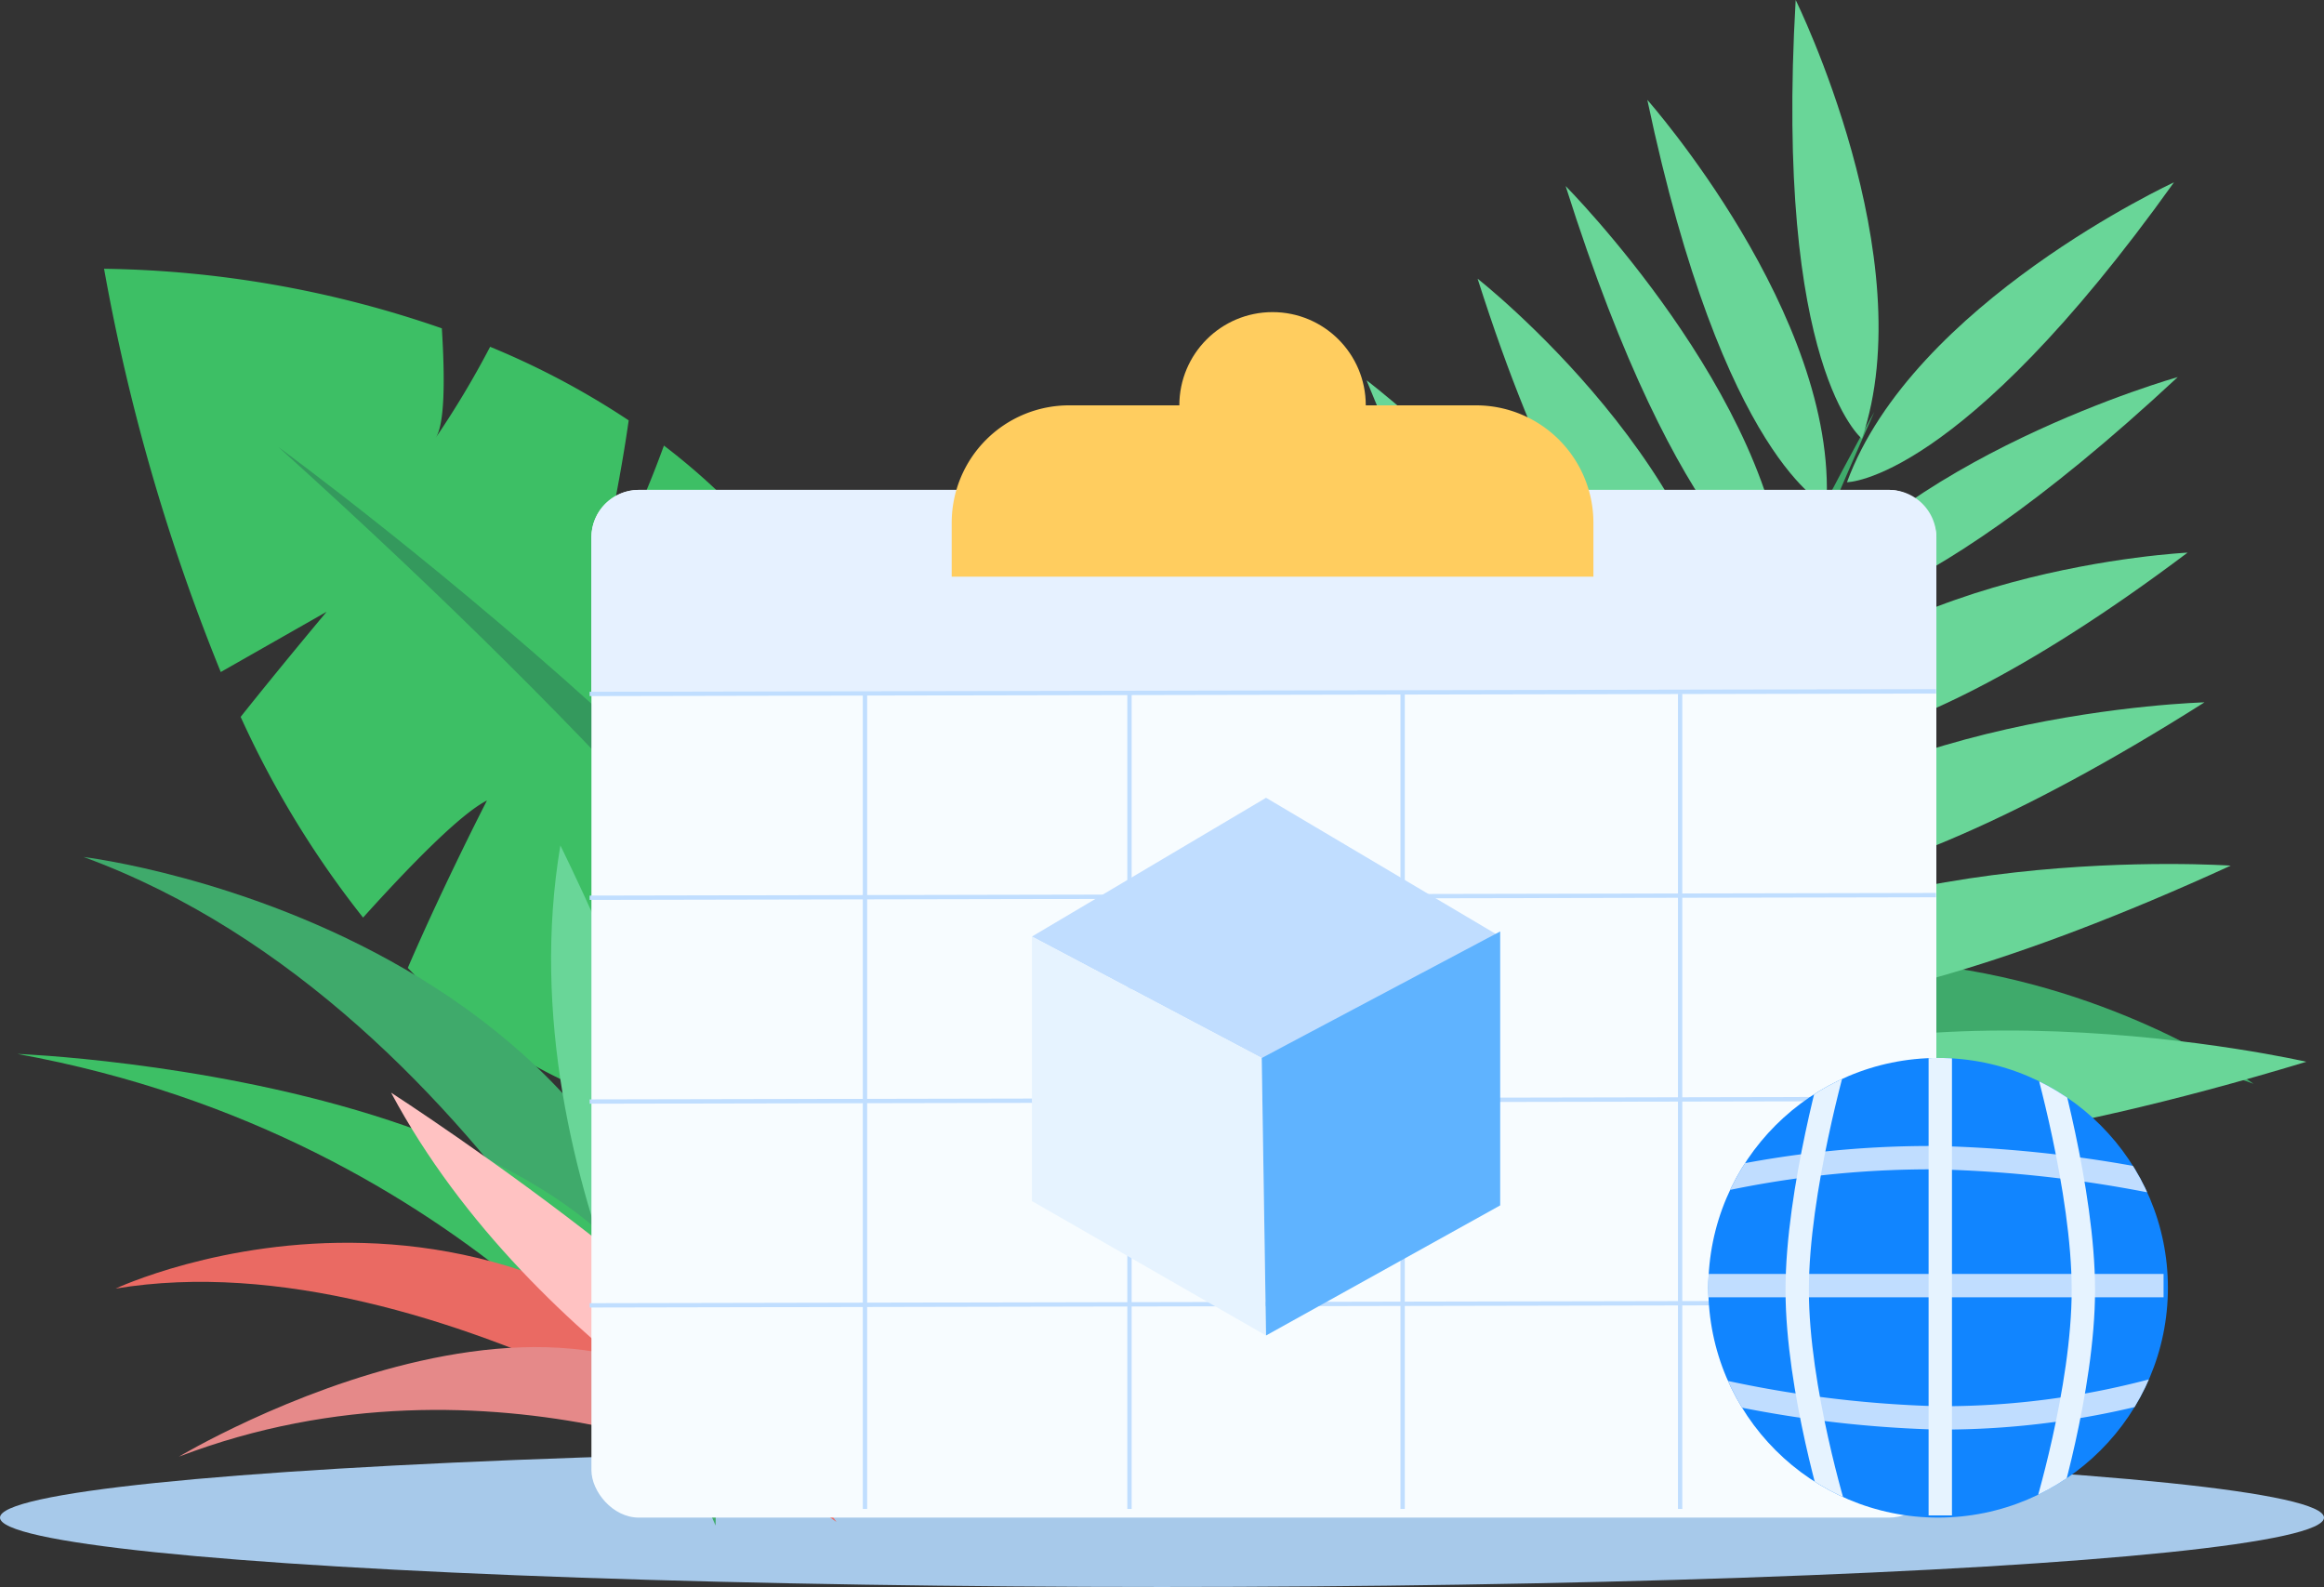
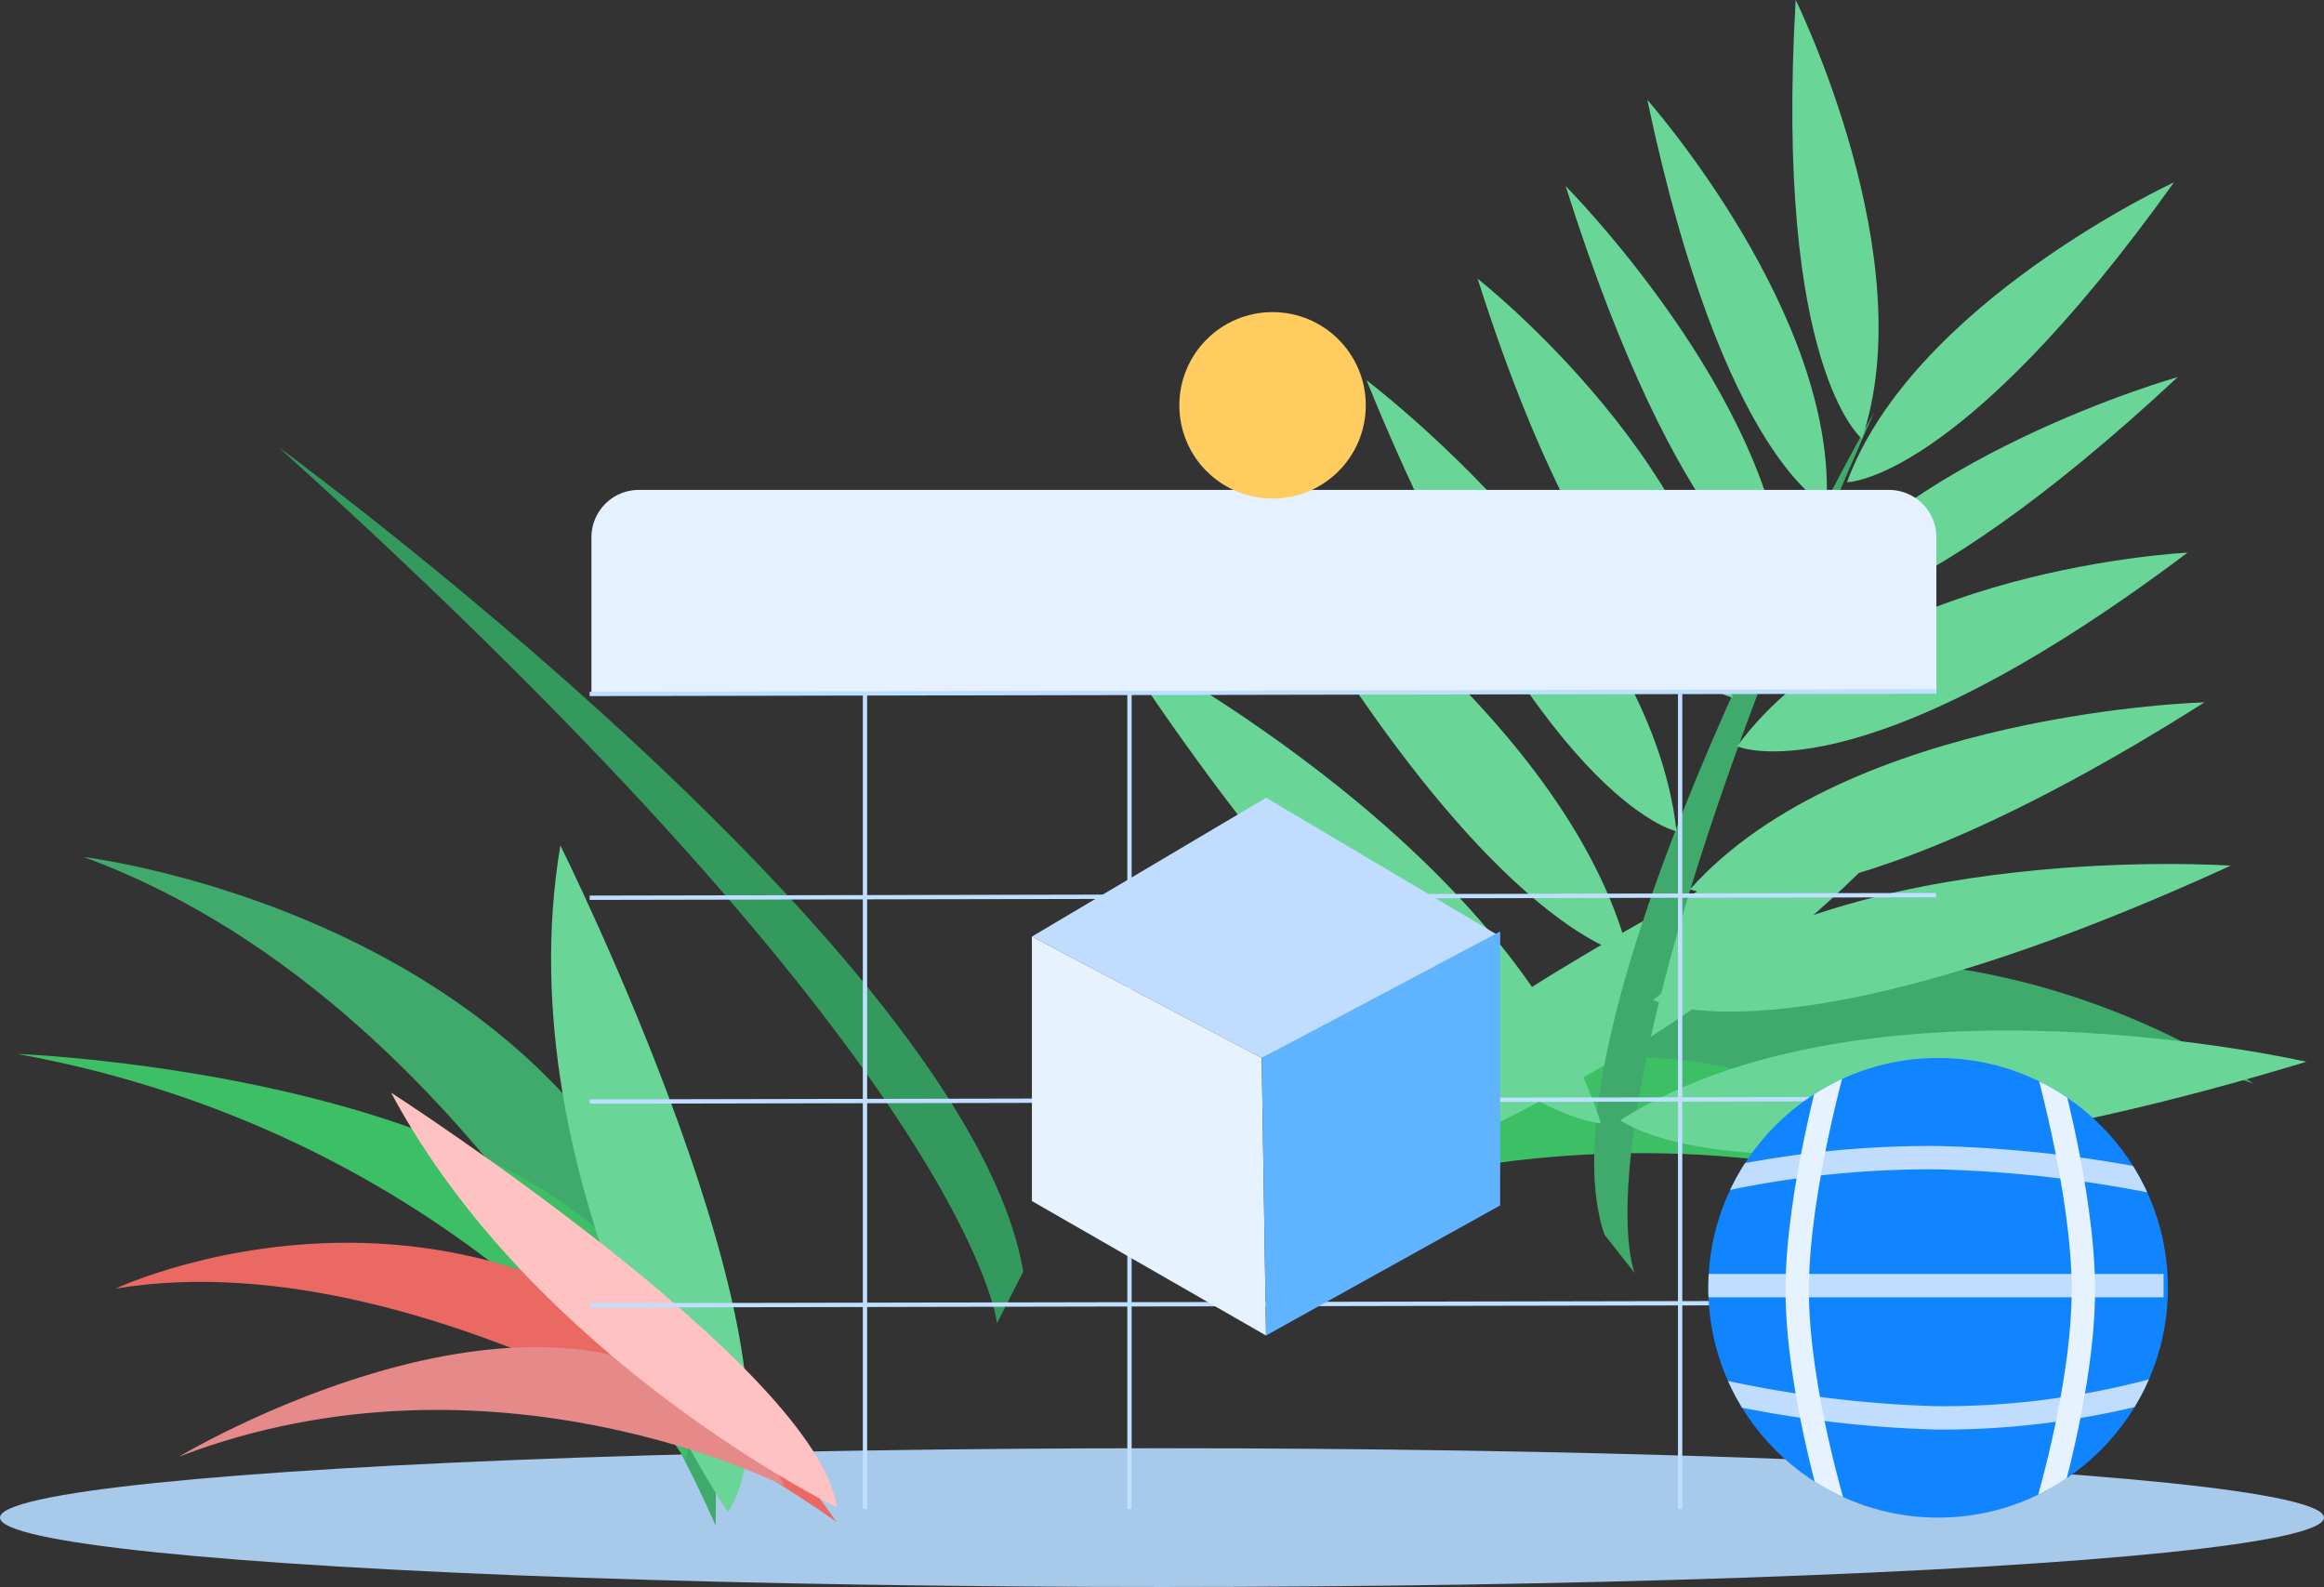
<svg xmlns="http://www.w3.org/2000/svg" width="199" height="135.876" viewBox="0 0 199 135.876">
  <rect x="0" y="0" width="199" height="135.876" fill="#333333" stroke="none" />
  <defs>
    <style>.a,.s,.t{fill:none;}.b{fill:#a7c9ea;}.c{fill:#3dbf65;}.d{fill:#34995d;}.e{fill:#3faa6b;}.f{fill:#69d698;}.g{fill:#ea6a63;}.h{fill:#e58989;}.i{fill:#ffc2c2;}.j{fill:#f7fcff;}.k{fill:#e6f1ff;}.l{fill:#c0deff;}.m{fill:#c0ddff;}.n{fill:#e6f3ff;}.o{fill:#5fb3ff;}.p{fill:#ffcd5f;}.q{fill:#1185ff;}.r{clip-path:url(#a);}.s{stroke:#c0ddff;}.s,.t{stroke-miterlimit:10;stroke-width:2px;}.t{stroke:#e6f3ff;}</style>
    <clipPath id="a">
      <circle class="a" cx="19.677" cy="19.677" r="19.677" />
    </clipPath>
  </defs>
  <g transform="translate(-1634 -758.022)">
    <ellipse class="b" cx="99.5" cy="5.94" rx="99.5" ry="5.94" transform="translate(1634 882.018)" />
    <g transform="translate(1642.911 781.033)">
-       <path class="c" d="M1705.94,835.138c-1.509,4.141-3.549,8.947-5.572,11.244,0,0,1.608-6.712,2.555-13.4a68.39,68.39,0,0,0-11.866-6.3,78.08,78.08,0,0,1-4.674,7.81c.8-1.141.811-5.113.54-9.391A91.916,91.916,0,0,0,1658,820a171.884,171.884,0,0,0,9.992,34.528l9.066-5.16s-3.8,4.525-7.363,9a82.874,82.874,0,0,0,10.483,17.184c4.01-4.448,8.357-8.9,10.607-10.023,0,0-3.714,7.221-6.777,14.33a45.341,45.341,0,0,0,16.184,10.881l6.314-10.764-2.271,12.068a39.249,39.249,0,0,0,23.465-.969C1729.744,862.451,1719.314,845.352,1705.94,835.138Z" transform="translate(-1658 -820)" />
      <g transform="translate(14.931 15.268)">
        <path class="d" d="M1698.215,861.124s59.078,43.139,63.778,70.59l-2.253,4.431S1757.805,914.844,1698.215,861.124Z" transform="translate(-1698.215 -861.124)" />
      </g>
    </g>
    <g transform="translate(1635.485 830.411)">
      <g transform="translate(5.675 0.985)">
        <path class="e" d="M1653.286,955.654s55.551,6.649,54.113,57.243C1707.4,1012.9,1688.957,968.726,1653.286,955.654Z" transform="translate(-1653.286 -955.654)" />
      </g>
      <g transform="translate(0 17.846)">
        <path class="c" d="M1638,1001.067s62.085,2.375,57.271,34.795C1695.271,1035.862,1677.31,1008.224,1638,1001.067Z" transform="translate(-1638 -1001.067)" />
      </g>
      <g transform="translate(45.706)">
        <path class="f" d="M1776.254,1010.082S1757.013,982.034,1761.9,953C1761.9,953,1784.255,997.887,1776.254,1010.082Z" transform="translate(-1761.107 -953)" />
      </g>
    </g>
    <g transform="translate(1744.83 823.566)">
      <g transform="translate(0 16.661)">
        <path class="e" d="M2014.649,990.026s-41.428-30.5-82.133,12.043C1932.516,1002.069,1980.8,977.68,2014.649,990.026Z" transform="translate(-1932.516 -979.439)" />
      </g>
      <g transform="translate(6.228 24.975)">
        <path class="c" d="M2014.995,1021.649s-42.139-38.25-65.7-8.466C1949.292,1013.183,1983.661,1002.08,2014.995,1021.649Z" transform="translate(-1949.292 -1001.833)" />
      </g>
      <g transform="translate(0.255)">
        <path class="f" d="M1933.2,972.222s35.536-10.611,56.263-37.659C1989.466,934.563,1938.059,957.01,1933.2,972.222Z" transform="translate(-1933.202 -934.563)" />
      </g>
    </g>
    <g transform="translate(1643.901 851.574)">
      <path class="g" d="M1660.669,1048.537s36.25-17.063,61.722,19.981C1722.391,1068.519,1688.525,1043.927,1660.669,1048.537Z" transform="translate(-1660.669 -1031.763)" />
      <path class="h" d="M1675.27,1078.054s37.884-22.716,51.907,2.554C1727.177,1080.607,1702.2,1067.747,1675.27,1078.054Z" transform="translate(-1669.849 -1046.89)" />
      <path class="i" d="M1762.366,1045.51s-25.949-12.652-38.167-35.51C1724.2,1010,1760.744,1033.57,1762.366,1045.51Z" transform="translate(-1700.612 -1010)" />
    </g>
    <g transform="translate(1729.286 758.022)">
      <path class="e" d="M2025.656,853s-29.4,51.782-23.113,70.441l2.6,3.3S1998.934,913.061,2025.656,853Z" transform="translate(-1960.446 -817.735)" />
      <path class="f" d="M2047.661,758.022s10.921,22.086,5.671,37.56C2053.332,795.582,2045.834,789.548,2047.661,758.022Z" transform="translate(-1989.187 -758.022)" />
      <path class="f" d="M2013.934,781.051s16.335,18.445,15.332,34.754C2029.266,815.8,2020.447,811.95,2013.934,781.051Z" transform="translate(-1968.163 -772.501)" />
      <path class="f" d="M2087.987,800.075s-22.366,10.334-28,25.674C2059.991,825.749,2069.616,825.76,2087.987,800.075Z" transform="translate(-1997.12 -784.462)" />
      <path class="f" d="M1995.094,800.926s17.939,18.081,18.817,34.635C2013.911,835.561,2004.918,831.981,1995.094,800.926Z" transform="translate(-1956.317 -784.997)" />
      <path class="f" d="M2079.667,844.979s-24.515,6.913-33.424,20.892C2046.243,865.871,2055.833,867.18,2079.667,844.979Z" transform="translate(-1988.476 -812.695)" />
      <path class="f" d="M1974.8,822.3s21.6,16.948,21.824,35.863C1996.628,858.163,1985.508,856,1974.8,822.3Z" transform="translate(-1943.56 -798.436)" />
      <path class="f" d="M2073.218,885.467s-27.425,1.3-38.568,16.582C2034.65,902.049,2044.967,906.727,2073.218,885.467Z" transform="translate(-1981.187 -838.151)" />
      <path class="f" d="M1949.178,845.723s24.316,18.34,26.543,38.617C1975.721,884.34,1963.9,881.928,1949.178,845.723Z" transform="translate(-1927.448 -813.162)" />
      <path class="f" d="M2067.847,919.991s-30.447.793-44.043,16C2023.8,935.99,2034.829,940.9,2067.847,919.991Z" transform="translate(-1974.368 -859.857)" />
      <path class="f" d="M1920.532,874.573s27.805,17.549,33.091,38.516C1953.623,913.089,1941.057,911.33,1920.532,874.573Z" transform="translate(-1909.438 -831.301)" />
      <path class="f" d="M2064.732,957.409s-32.8-2.282-49.458,11.5C2015.274,968.914,2026.449,974.922,2064.732,957.409Z" transform="translate(-1969.005 -883.294)" />
      <path class="f" d="M1890.65,905.1s34.083,17.368,41.8,41.572C1932.455,946.677,1917.488,946.145,1890.65,905.1Z" transform="translate(-1890.65 -850.498)" />
      <path class="f" d="M2066.447,998.35s-37.278-8.585-58.744,5C2007.7,1003.354,2019.515,1012.561,2066.447,998.35Z" transform="translate(-1964.245 -907.442)" />
    </g>
    <g transform="translate(1684.492 784.745)">
      <g transform="translate(0.151 15.222)">
-         <rect class="j" width="115.164" height="87.991" rx="4.06" />
-       </g>
+         </g>
      <g transform="translate(0.15 15.222)">
        <path class="k" d="M1881.505,871H1774.468a4.063,4.063,0,0,0-4.063,4.063V888.45h115.165V875.063A4.063,4.063,0,0,0,1881.505,871Z" transform="translate(-1770.404 -871)" />
      </g>
      <g transform="translate(0 32.281)">
        <rect class="l" width="115.279" height="0.371" transform="translate(0 0.225) rotate(-0.112)" />
      </g>
      <g transform="translate(0 49.731)">
        <rect class="l" width="115.279" height="0.371" transform="translate(0 0.225) rotate(-0.112)" />
      </g>
      <g transform="translate(0 67.18)">
        <rect class="l" width="115.279" height="0.371" transform="translate(0 0.225) rotate(-0.112)" />
      </g>
      <g transform="translate(0 84.63)">
        <rect class="l" width="115.279" height="0.371" transform="translate(0 0.225) rotate(-0.112)" />
      </g>
      <g transform="translate(23.39 32.672)">
        <rect class="l" width="0.371" height="69.799" />
      </g>
      <g transform="translate(46.038 32.672)">
        <rect class="l" width="0.371" height="69.799" />
      </g>
      <g transform="translate(69.428 32.672)">
-         <rect class="l" width="0.371" height="69.799" />
-       </g>
+         </g>
      <g transform="translate(93.189 32.672)">
        <rect class="l" width="0.371" height="69.799" />
      </g>
      <g transform="translate(37.87 41.582)">
        <path class="m" d="M1892.049,942,1872,953.881l19.677,10.4,20.42-10.4Z" transform="translate(-1872 -942)" />
      </g>
      <g transform="translate(37.87 53.463)">
        <path class="n" d="M1872,996.647V974l19.677,10.4.371,23.761Z" transform="translate(-1872 -974)" />
      </g>
      <g transform="translate(57.547 53.026)">
        <path class="o" d="M1945.42,972.823,1925,983.656l.371,23.761,20.048-11.138Z" transform="translate(-1925 -972.823)" />
      </g>
      <g transform="translate(31.001 7.982)">
-         <path class="p" d="M10.056,0H44.892A10.056,10.056,0,0,1,54.948,10.056v4.61a0,0,0,0,1,0,0H0a0,0,0,0,1,0,0v-4.61A10.056,10.056,0,0,1,10.056,0Z" />
-       </g>
+         </g>
      <g transform="translate(50.493 0)">
        <circle class="p" cx="7.982" cy="7.982" r="7.982" />
      </g>
    </g>
    <circle class="q" cx="19.677" cy="19.677" r="19.677" transform="translate(1780.28 848.603)" />
    <g transform="translate(1780.28 848.603)">
      <g class="r">
        <g transform="translate(-0.371 -0.186)">
          <path class="s" d="M2027,1027.21a85.48,85.48,0,0,1,19.9-2.228,108.794,108.794,0,0,1,19.456,2.228" transform="translate(-2027 -1016.258)" />
          <line class="s" x2="39.354" transform="translate(0 19.677)" />
          <path class="s" d="M2027,1078a99.064,99.064,0,0,0,19.9,2.6,70.31,70.31,0,0,0,19.456-2.6" transform="translate(-2027 -1049.598)" />
-           <line class="t" y2="39.354" transform="translate(20.234)" />
          <path class="t" d="M2051.842,1001.5s-3.342,11.509-3.342,20.049,3.342,19.306,3.342,19.306" transform="translate(-2040.518 -1001.5)" />
          <path class="t" d="M2105.5,1001.5s3.341,11.509,3.341,20.049-3.341,19.306-3.341,19.306" transform="translate(-2076.355 -1001.5)" />
        </g>
      </g>
    </g>
  </g>
</svg>